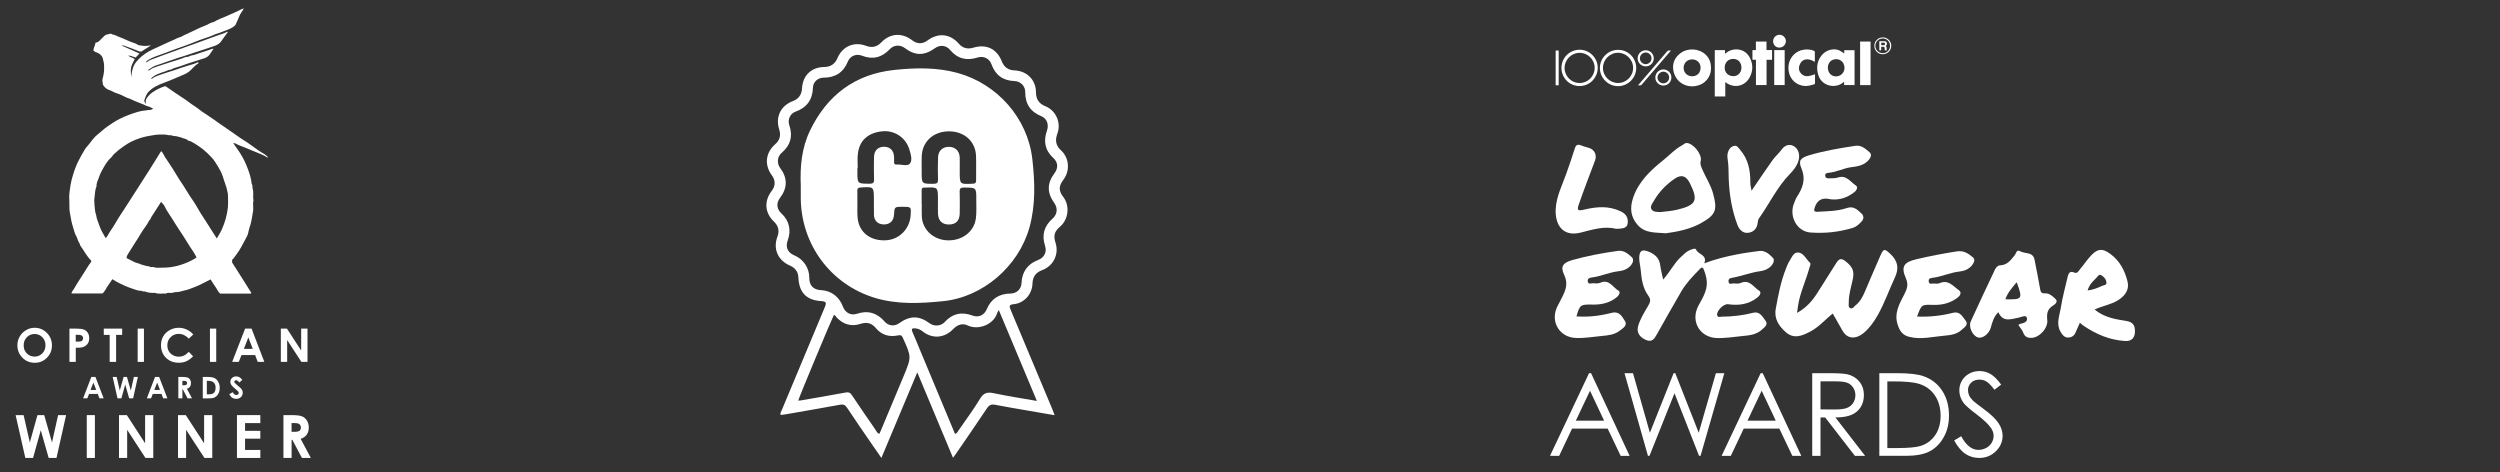
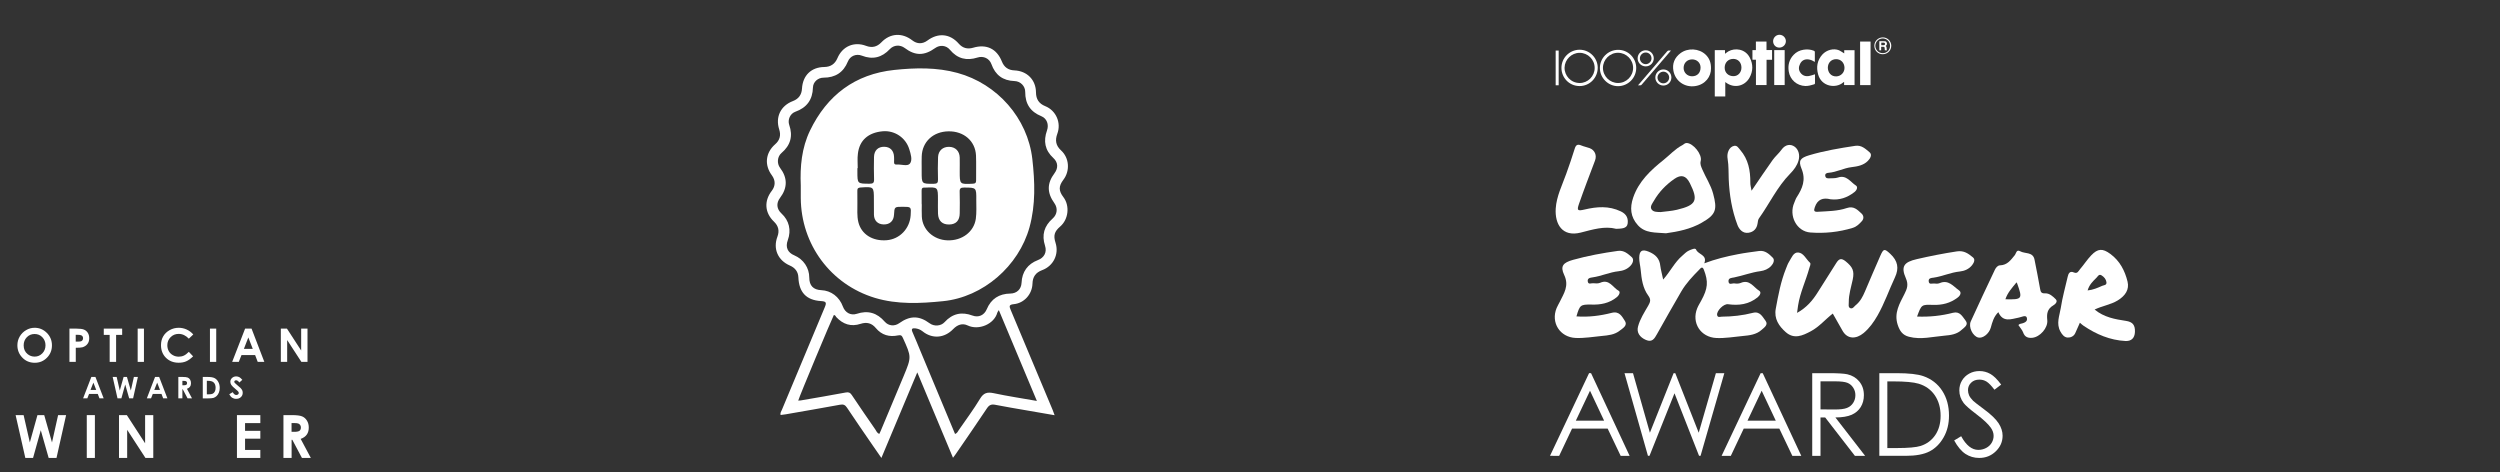
<svg xmlns="http://www.w3.org/2000/svg" xml:space="preserve" style="enable-background:new 0 0 450 85.04;" viewBox="0 0 450 85.04" y="0px" x="0px" id="Layer_1" version="1.1">
  <rect x="0" y="0" width="450" height="85.04" fill="#333333" stroke="none" />
  <style type="text/css">
	.st0{fill:#FFFFFF;}
</style>
  <g>
    <path d="M143.68,72.11c0.16-0.01,0.3-0.01,0.44-0.03c2.71-0.47,5.41-0.92,8.11-1.43c0.54-0.1,0.8,0.02,1.09,0.45   c1.39,2.08,2.81,4.15,4.24,6.21c0.19,0.28,0.3,0.65,0.72,0.79c0.09-0.2,0.19-0.38,0.26-0.57c1.37-3.27,2.75-6.54,4.11-9.82   c1.44-3.46,1.42-3.46-0.13-6.89c-0.19-0.43-0.36-0.55-0.86-0.45c-1.57,0.33-2.95-0.04-4.02-1.33c-0.73-0.88-1.63-1.11-2.73-0.75   c-1.72,0.57-3.16,0.09-4.38-1.21c-0.13-0.14-0.17-0.39-0.44-0.37C149.67,57.52,143.93,71.24,143.68,72.11 M171.91,78.12   c0.42-0.17,0.51-0.48,0.68-0.72c1.29-1.87,2.65-3.69,3.82-5.63c0.63-1.05,1.29-1.24,2.44-1c2.53,0.54,5.09,0.92,7.79,1.4   c-2.3-5.49-4.54-10.85-6.85-16.35c-0.16,0.26-0.25,0.35-0.27,0.45c-0.57,2.09-3.37,3.25-5.34,2.31c-0.96-0.46-1.85-0.12-2.59,0.64   c-1.59,1.66-3.78,1.83-5.54,0.41c-0.4-0.32-0.83-0.47-1.31-0.53c-0.5-0.06-0.76,0.08-0.5,0.66c0.52,1.17,0.99,2.36,1.49,3.55   C167.78,68.23,169.84,73.16,171.91,78.12 M145.67,49.97c0,1.44,0.73,2.2,2.16,2.26c1.76,0.07,3.25,1.2,3.89,2.95   c0.4,1.09,1.41,1.66,2.48,1.31c2.03-0.68,3.68-0.18,5.06,1.42c0.67,0.77,1.77,0.86,2.59,0.27c1.95-1.39,3.59-1.39,5.48,0.01   c0.81,0.6,2.03,0.52,2.69-0.2c1.41-1.55,3.08-1.92,5.03-1.19c1.08,0.41,2.11-0.06,2.56-1.13c0.79-1.89,2.23-2.8,4.26-2.83   c1.15-0.02,1.96-0.79,2.01-1.94c0.08-1.96,1.11-3.39,2.93-4.08c1.14-0.43,1.67-1.42,1.3-2.57c-0.64-1.96-0.16-3.57,1.37-4.92   c0.83-0.73,0.95-1.86,0.32-2.74c-1.36-1.89-1.36-3.58,0.01-5.41c0.7-0.94,0.64-1.96-0.2-2.73c-1.53-1.4-1.83-3.06-1.15-4.97   c0.38-1.06-0.03-2.16-1.01-2.56c-1.98-0.8-2.92-2.23-2.91-4.36c0.01-1.07-0.86-1.94-1.93-1.97c-2.1-0.07-3.46-1.09-4.16-3.06   c-0.37-1.02-1.44-1.51-2.48-1.18c-1.97,0.63-3.63,0.23-4.98-1.39c-0.68-0.82-1.81-0.92-2.66-0.31c-1.97,1.41-3.59,1.41-5.48-0.01   c-0.84-0.63-1.96-0.56-2.68,0.2c-1.42,1.52-3.08,1.94-5.03,1.18c-1.02-0.4-2.12,0.05-2.52,1.05c-0.8,1.97-2.27,2.91-4.38,2.91   c-1.01,0-1.88,0.77-1.91,1.77c-0.06,2.21-1.11,3.63-3.18,4.37c-0.92,0.33-1.41,1.44-1.09,2.36c0.7,2.02,0.23,3.68-1.39,5.06   c-0.76,0.65-0.86,1.87-0.26,2.67c1.37,1.81,1.36,3.61-0.01,5.42c-0.71,0.94-0.61,1.99,0.26,2.79c1.39,1.28,1.8,3.02,1.14,4.82   c-0.46,1.25-0.03,2.23,1.19,2.73C144.63,46.67,145.67,48.22,145.67,49.97 M189.83,74.74c-1.81-0.31-3.48-0.6-5.15-0.89   c-1.85-0.32-3.71-0.63-5.55-0.99c-0.68-0.13-1.07,0.03-1.47,0.62c-1.85,2.78-3.76,5.53-5.65,8.29c-0.13,0.19-0.28,0.37-0.47,0.63   c-2.14-5.11-4.24-10.15-6.43-15.37c-2.17,5.19-4.28,10.22-6.46,15.4c-0.57-0.83-1.09-1.57-1.6-2.31c-1.54-2.24-3.09-4.48-4.59-6.74   c-0.33-0.5-0.66-0.64-1.25-0.53c-3.26,0.6-6.52,1.16-9.79,1.73c-0.29,0.05-0.58,0.08-0.92,0.12c-0.09-0.4,0.13-0.67,0.25-0.95   c2.56-6.14,5.14-12.28,7.7-18.42c0.38-0.9,0.26-1.08-0.71-1.14c-2.61-0.17-3.92-1.58-4.03-4.26c-0.04-1.02-0.6-1.73-1.53-2.13   c-2.17-0.94-3.07-3.02-2.24-5.21c0.39-1.04,0.18-1.92-0.62-2.69c-1.67-1.59-1.82-3.72-0.4-5.55c0.68-0.88,0.69-1.88,0.02-2.79   c-1.39-1.87-1.15-4.07,0.6-5.6c0.82-0.71,1.06-1.6,0.72-2.66c-0.72-2.24,0.26-4.27,2.47-5.11c1.03-0.39,1.57-1.15,1.63-2.24   c0.14-2.37,1.66-3.86,4.02-3.89c1.14-0.02,1.91-0.54,2.36-1.59c0.9-2.13,2.99-3.04,5.15-2.22c1.08,0.41,1.97,0.19,2.76-0.63   c1.57-1.65,3.73-1.78,5.56-0.36c0.87,0.68,1.84,0.69,2.72,0.04c1.95-1.45,4.08-1.24,5.65,0.56c0.71,0.81,1.58,1.03,2.59,0.73   c2.4-0.71,4.25,0.18,5.17,2.48c0.4,1.01,1.14,1.56,2.26,1.6c2.28,0.1,3.86,1.71,3.88,3.96c0.01,1.21,0.52,2.02,1.67,2.48   c1.94,0.78,2.91,2.99,2.17,4.97c-0.43,1.17-0.28,2.12,0.67,2.99c1.49,1.36,1.65,3.67,0.42,5.29c-0.87,1.15-0.87,1.98,0.01,3.13   c1.18,1.56,0.91,4-0.58,5.28c-1.05,0.9-1.26,1.62-0.84,2.93c0.66,2.06-0.38,4.18-2.42,4.93c-1.15,0.43-1.7,1.2-1.73,2.43   c-0.06,1.88-1.48,3.51-3.37,3.69c-0.9,0.09-0.82,0.39-0.55,1.04c2.53,5.99,5.04,12,7.55,18C189.58,74.06,189.67,74.33,189.83,74.74    M154.39,30.26c-0.02,0-0.04,0-0.06,0v0.63c0,2.2,0,2.17,2.19,2.18c0.61,0,0.83-0.14,0.81-0.78c-0.05-1.34-0.03-2.69-0.01-4.03   c0.02-1.17,0.73-1.86,1.85-1.84c1.07,0.02,1.72,0.69,1.76,1.83c0.01,0.3,0.02,0.6,0,0.9c-0.02,0.34,0.12,0.5,0.47,0.47   c0.82-0.07,1.95,0.38,2.39-0.18c0.49-0.63,0.15-1.72-0.12-2.58c-0.64-2.09-2.64-3.42-4.79-3.23c-2.61,0.24-4.19,1.64-4.46,4.04   C154.31,28.53,154.39,29.4,154.39,30.26 M154.33,36.58c0.02,1.13-0.1,2.27,0.17,3.39c0.53,2.19,2.55,3.47,5.1,3.27   c2.35-0.19,4.16-2.08,4.32-4.5c0.1-1.51,0.1-1.51-1.42-1.52c-1.5,0-1.5,0-1.58,1.45c-0.06,1.1-0.75,1.75-1.85,1.73   c-1.06-0.02-1.73-0.66-1.76-1.74c-0.02-0.9-0.01-1.79-0.01-2.69c0-2.39,0-2.38-2.4-2.22c-0.42,0.03-0.59,0.16-0.58,0.58   C154.34,35.09,154.33,35.84,154.33,36.58 M165.9,30.11v0.81c0,2.2,0,2.18,2.2,2.16c0.61,0,0.75-0.21,0.74-0.77   c-0.03-1.34-0.05-2.69,0.01-4.03c0.05-1.16,0.86-1.87,1.99-1.85c1.13,0.02,1.88,0.77,1.91,1.92c0.02,0.84,0,1.67,0,2.51   c0,2.33,0,2.32,2.32,2.21c0.45-0.02,0.64-0.13,0.63-0.61c-0.02-1.49,0.04-2.99-0.02-4.48c-0.12-2.6-2.19-4.38-4.95-4.34   c-2.76,0.04-4.74,1.88-4.82,4.5C165.88,28.79,165.9,29.45,165.9,30.11 M165.9,36.77h0.02c0,0.75-0.03,1.49,0.01,2.24   c0.12,2.34,2.09,4.16,4.6,4.25c2.64,0.1,4.79-1.54,5.12-3.89c0.15-1.13,0.08-2.27,0.08-3.4c0.02-2.22,0.01-2.2-2.18-2.21   c-0.61,0-0.84,0.13-0.81,0.78c0.05,1.28,0.02,2.57,0.01,3.85c-0.01,1.3-0.66,1.99-1.87,2.02c-1.27,0.03-1.99-0.65-2.04-1.96   c-0.03-0.84-0.01-1.67-0.01-2.51c0-2.27,0-2.27-2.28-2.17c-0.03,0-0.06,0-0.09,0c-0.43-0.05-0.58,0.15-0.57,0.57   C165.91,35.15,165.9,35.96,165.9,36.77 M144.14,33.39c-0.15-3.41,0.16-6.76,1.66-9.88c3.08-6.38,8.1-10.17,15.17-10.92   c3.8-0.4,7.64-0.49,11.39,0.54c7.14,1.96,12.62,8.13,13.46,15.5c0.46,4.08,0.61,8.22-0.51,12.28c-1.93,6.98-8.34,12.57-15.55,13.3   c-4.1,0.42-8.25,0.62-12.27-0.59c-7.98-2.42-13.3-9.63-13.35-17.98C144.13,34.88,144.14,34.13,144.14,33.39" class="st0" />
-     <path d="M40.79,33.85c0.07,0.3,0.14,0.6,0.2,0.9c0.02,0.08,0.04,0.15,0.04,0.23c0,0.82,0.07,1.64-0.02,2.45   c-0.08,0.66-0.21,1.32-0.39,1.97c-0.19,0.66-0.42,1.3-0.7,1.92c-0.23,0.52-0.55,1-0.89,1.6c-0.27-0.42-0.47-0.75-0.69-1.07   c-0.65-0.97-1.23-1.99-1.89-2.96c-0.51-0.75-0.94-1.57-1.42-2.35c-0.26-0.42-0.57-0.82-0.84-1.24c-0.41-0.64-0.81-1.3-1.22-1.95   c-0.25-0.39-0.52-0.76-0.76-1.15c-0.41-0.67-0.81-1.34-1.23-2c-0.42-0.66-0.87-1.31-1.3-1.97c-0.15-0.24-0.27-0.5-0.42-0.74   c-0.06-0.1-0.15-0.17-0.26-0.29c-0.52,0.91-1.09,1.71-1.59,2.56c-0.35,0.59-0.74,1.17-1.11,1.75c-0.41,0.64-0.82,1.29-1.23,1.93   c-0.45,0.71-0.91,1.42-1.37,2.13c-0.39,0.61-0.79,1.22-1.18,1.84c-0.56,0.87-1.16,1.72-1.66,2.62c-0.47,0.83-1.06,1.59-1.52,2.43   c-0.08,0.13-0.19,0.24-0.32,0.4c-0.36-0.69-0.79-1.28-1.04-2c-0.17-0.48-0.34-0.96-0.52-1.44c-0.1-0.27-0.09-0.56-0.19-0.84   c-0.18-0.49-0.19-1.03-0.25-1.55c-0.06-0.54-0.08-1.11,0.01-1.65c0.1-0.6,0.06-1.24,0.34-1.81c-0.05-0.54,0.22-1.01,0.38-1.5   c0.16-0.48,0.36-0.96,0.61-1.4c0.45-0.79,0.87-1.61,1.56-2.23c0.25-0.23,0.41-0.54,0.66-0.76c0.5-0.47,1.03-0.9,1.6-1.29   c0.52-0.36,1.04-0.7,1.62-0.97c0.79-0.37,1.61-0.65,2.46-0.85c0.52-0.12,1.04-0.17,1.55-0.27c0.58-0.11,1.15-0.07,1.73-0.09   c0.25-0.01,0.5,0.07,0.74,0.11c0.25,0.05,0.49-0.03,0.76,0.1c0.24,0.11,0.57,0.04,0.86,0.14c0.32,0.11,0.68,0.14,0.98,0.29   c0.31,0.15,0.68,0.13,0.94,0.41c0.11,0.12,0.36,0.1,0.53,0.19c0.78,0.42,1.52,0.89,2.22,1.45c0.56,0.45,1.05,0.94,1.53,1.45   c0.43,0.46,0.77,1.01,1.1,1.56c0.33,0.54,0.63,1.08,0.84,1.67 M34.94,46.63c-0.81,0.46-1.66,0.82-2.55,1.09   c-0.31,0.1-0.62,0.17-0.94,0.24c-1.04,0.24-2.09,0.23-3.14,0.24c-0.27,0.01-0.49-0.11-0.75-0.14c-0.23-0.03-0.49,0.12-0.68-0.12   c-0.4,0.01-0.75-0.15-1.13-0.23c-0.39-0.07-0.71-0.3-1.07-0.37c-0.39-0.07-0.69-0.3-1.04-0.45c-0.29-0.13-0.57-0.29-0.86-0.44   c0-0.38,0.21-0.63,0.37-0.91c0.51-0.86,1.08-1.67,1.6-2.52c0.46-0.75,0.9-1.51,1.43-2.22c0.19-0.26,0.37-0.54,0.52-0.83   c0.12-0.23,0.25-0.44,0.43-0.62c0.06-0.06,0.05-0.18,0.05-0.19c0.62-0.97,1.2-1.87,1.81-2.82c0.24,0.28,0.51,0.49,0.62,0.75   c0.36,0.83,0.93,1.53,1.39,2.3c0.44,0.74,0.92,1.46,1.39,2.18c0.39,0.59,0.79,1.18,1.15,1.79c0.41,0.69,0.85,1.36,1.31,2.03   c0.19,0.28,0.33,0.59,0.53,0.95C35.24,46.45,35.09,46.55,34.94,46.63 M45.31,26.21c-0.43-0.32-0.88-0.63-1.34-0.91   c-0.56-0.34-1.09-0.72-1.62-1.1c-0.64-0.46-1.32-0.88-1.95-1.35c-0.4-0.29-0.84-0.54-1.24-0.85c-0.62-0.49-1.31-0.89-1.95-1.36   c-0.39-0.28-0.83-0.5-1.19-0.81c-0.61-0.52-1.31-0.89-1.94-1.38c-0.81-0.62-1.68-1.15-2.52-1.72c-0.6-0.41-1.2-0.83-1.79-1.23   c-0.86,0.24-1.62,0.64-2.33,1.12c-0.44,0.3-0.81,0.7-1.1,1.17c-0.18,0.29-0.07,0.61-0.15,0.96c-0.17-0.37-0.26-0.61-0.2-0.76   c0.18-0.5,0.34-1.01,0.71-1.42c0.75-0.83,1.74-1.26,2.75-1.65c0.72-0.28,1.45-0.54,2.15-0.86c0.38-0.17,0.76-0.34,1.14-0.49   c0.6-0.23,1.16-0.51,1.62-0.97c0.4-0.39,0.75-0.83,1.24-1.13c0.06-0.03,0.18-0.08,0.13-0.23c-0.09,0-0.18-0.03-0.25,0.01   c-0.47,0.27-0.99,0.37-1.5,0.52c-0.94,0.27-1.86,0.63-2.79,0.93c-0.66,0.22-1.35,0.39-2,0.64c-0.61,0.24-1.29,0.36-1.8,0.83   c-0.03,0.03-0.12-0.01-0.22-0.03c0.74-0.76,1.69-0.98,2.58-1.29c0.32-0.11,0.62-0.32,0.98-0.3c0.57-0.36,1.24-0.44,1.86-0.68   c1.36-0.51,2.77-0.91,4.15-1.37c0.37-0.12,0.72-0.32,0.96-0.64c0.25-0.34,0.48-0.7,0.73-1.07c-0.06,0-0.14-0.02-0.2,0   c-0.47,0.15-0.93,0.32-1.4,0.47c-0.36,0.12-0.72,0.23-1.08,0.35C35.37,9.71,35,9.93,34.62,9.95c-0.41,0.03-0.7,0.38-1.12,0.28   c-0.9,0.39-1.86,0.65-2.79,0.95c-0.79,0.26-1.59,0.5-2.38,0.77c-0.5,0.17-1.01,0.33-1.42,0.7c-0.04,0.03-0.14,0.01-0.34,0.01   c0.43-0.29,0.74-0.53,1.09-0.7c0.46-0.23,0.96-0.34,1.44-0.52c0.65-0.25,1.32-0.45,1.98-0.69c0.64-0.23,1.29-0.45,1.94-0.63   c0.68-0.19,1.32-0.46,1.99-0.66c1.19-0.36,2.37-0.78,3.55-1.17c0.49-0.16,0.95-0.44,1.23-0.82c0.41-0.56,0.8-1.15,1.24-1.72   c-0.07-0.02-0.12-0.04-0.14-0.03c-0.5,0.27-1.05,0.43-1.58,0.61c-0.41,0.14-0.82,0.3-1.22,0.44c-0.6,0.22-1.21,0.44-1.81,0.66   c-0.6,0.22-1.2,0.45-1.81,0.66c-0.43,0.14-0.85,0.31-1.28,0.45c-0.45,0.15-0.88,0.33-1.33,0.49c-0.73,0.25-1.45,0.54-2.18,0.79   c-0.62,0.21-1.23,0.47-1.86,0.69c-0.46,0.16-0.94,0.32-1.33,0.64c-0.06,0.05-0.15,0.06-0.23,0.09c0.05-0.15,0.13-0.25,0.22-0.31   c0.58-0.4,1.23-0.68,1.89-0.91c0.85-0.31,1.71-0.6,2.55-0.94c0.72-0.29,1.46-0.51,2.19-0.78c0.62-0.23,1.24-0.45,1.85-0.71   c0.68-0.28,1.38-0.53,2.07-0.76c0.45-0.15,0.89-0.3,1.32-0.49c0.31-0.14,0.62-0.28,0.95-0.36c0.35-0.09,0.67-0.26,1.01-0.38   c0.81-0.3,1.64-0.57,2.08-1.13c0.29-0.65,0.52-1.11,0.7-1.58c0.17-0.48,0.54-0.84,0.8-1.37c-0.2,0.06-0.31,0.08-0.41,0.13   c-0.43,0.24-0.89,0.43-1.33,0.64c-0.53,0.24-1.07,0.48-1.61,0.71C40,3.19,39.47,3.45,38.94,3.7c-0.19,0.09-0.36,0.25-0.55,0.28   c-0.54,0.09-0.95,0.46-1.46,0.63c-0.52,0.18-1.01,0.42-1.5,0.65c-0.79,0.36-1.56,0.76-2.36,1.11c-0.21,0.09-0.4,0.25-0.61,0.3   c-0.39,0.1-0.73,0.3-1.1,0.46c-1.04,0.44-2.06,0.94-3.09,1.41c-0.53,0.24-1.07,0.47-1.58,0.77c-0.84,0.5-1.54,1.07-2.13,1.78   c-0.63,0.75-0.82,1.63-0.91,2.56c-0.01,0.09-0.02,0.17-0.03,0.26c-0.02-0.58-0.14-1.14-0.03-1.73c0.11-0.57,0.42-1.03,0.65-1.52   c-0.3-0.34-0.81-0.26-1.14-0.68c0.53,0.06,0.92,0.27,1.31,0.38c0.22-0.24,0.45-0.47,0.7-0.73c-1.03-0.49-2.12-0.91-3.24-1.44   c0.17,0,0.29-0.02,0.39,0c0.2,0.06,0.39,0.14,0.58,0.21c0.55,0.2,1.1,0.39,1.64,0.62c0.35,0.14,0.67,0.32,0.97,0.25   c0.59-0.37,1.11-0.7,1.74-1.1c-0.47,0.04-0.81,0.11-1.15,0.1c-0.37-0.01-0.74-0.09-1.14-0.15c-0.18-0.1-0.39-0.26-0.62-0.33   c-0.97-0.28-1.84-0.79-2.78-1.12c-0.44-0.16-0.84-0.44-1.33-0.48c-0.25-0.27-0.5-0.03-0.76-0.01c-0.32,0.02-0.54,0.19-0.75,0.4   c-0.24,0.25-0.5,0.48-0.74,0.74c-0.21,0.23-0.47,0.33-0.73,0.36c-0.04,0.18-0.07,0.33-0.11,0.48c-0.05,0.14-0.12,0.28-0.17,0.42   c-0.04,0.14-0.07,0.29-0.12,0.49c0.09,0.07,0.22,0.17,0.33,0.26c0.23,0.1,0.47,0.16,0.67,0.29c0.31,0.21,0.6,0.47,0.7,0.85   c0.11,0.47,0.26,0.93,0.25,1.42c-0.01,0.29,0.01,0.57-0.01,0.86c-0.02,0.27-0.07,0.54-0.12,0.81c-0.07,0.34-0.15,0.67-0.2,0.9   c0.04,0.22,0.09,0.35,0.08,0.48c-0.03,0.22,0.08,0.39,0.19,0.54c0.26,0.35,0.62,0.62,1.03,0.74c0.39,0.11,0.71,0.37,1.08,0.49   c0.38,0.12,0.74,0.27,1.11,0.42c0.4,0.16,0.77,0.43,1.18,0.54c0.43,0.12,0.79,0.37,1.2,0.52c0.41,0.15,0.8,0.34,1.21,0.48   c0.43,0.14,0.81,0.41,1.26,0.51c0.29,0.06,0.55,0.26,0.83,0.4c-0.23,0.13-0.43,0.22-0.68,0.21c-0.25-0.01-0.5,0.09-0.74,0.1   c-0.51,0.03-1.01,0.14-1.48,0.28c-1.06,0.33-2.11,0.71-3.11,1.21c-0.77,0.38-1.48,0.87-2.2,1.36c-0.68,0.47-1.28,1.05-1.92,1.57   c-0.69,0.56-1.13,1.34-1.72,1.99c-0.15,0.16-0.3,0.35-0.43,0.55c-0.47,0.78-0.93,1.57-1.32,2.39c-0.45,0.95-0.76,1.93-1.04,2.94   c-0.22,0.83-0.33,1.66-0.44,2.5c-0.08,0.6-0.03,1.22-0.01,1.83c0.02,0.62-0.04,1.23,0.1,1.85c0.1,0.45,0.16,0.91,0.25,1.37   c0.15,0.73,0.39,1.43,0.6,2.14c0.12,0.41,0.39,0.75,0.5,1.14c0.11,0.44,0.42,0.77,0.52,1.2c0.66,0.91,1.16,1.92,1.95,2.7   c0,0.1,0.03,0.19,0,0.22c-0.64,0.82-1.12,1.75-1.7,2.6c-0.53,0.77-0.99,1.59-1.48,2.39c-0.13,0.22-0.37,0.39-0.35,0.7h5.56   c0.49-0.41,0.69-1,1.04-1.48c0.25-0.36,0.51-0.73,0.75-1.09c0.27,0.16,0.5,0.32,0.73,0.45c0.92,0.49,1.86,0.93,2.85,1.25   c0.54,0.17,1.08,0.42,1.67,0.4c0.2,0.17,0.47,0.06,0.68,0.14c0.47,0.17,0.94,0.24,1.43,0.23c0.12,0,0.26-0.04,0.37,0.01   c0.63,0.24,1.28,0.06,1.91,0.11c0.25-0.17,0.54-0.15,0.8-0.11c0.31,0.04,0.57-0.12,0.87-0.14c0.33-0.02,0.68-0.03,0.98-0.13   c0.33-0.12,0.67-0.16,1-0.25c0.35-0.09,0.69-0.22,1.02-0.35c0.46-0.17,0.92-0.35,1.36-0.56c0.68-0.32,1.35-0.68,2.01-1.01   c0.28,0.43,0.53,0.9,0.84,1.3c0.32,0.41,0.46,0.95,0.9,1.26h5.46c0.02,0,0.03-0.01,0.05-0.03c0.02-0.01,0.03-0.03,0.08-0.1   c-1.13-1.81-2.28-3.64-3.46-5.47v-0.48c0.34-0.32,0.59-0.72,0.87-1.1c0.58-0.77,0.99-1.63,1.45-2.47c0.23-0.43,0.51-0.87,0.59-1.34   c0.09-0.56,0.3-1.07,0.44-1.6c0.2-0.77,0.29-1.55,0.43-2.33c0.05-0.26,0.01-0.53,0.01-0.79c0-0.29-0.05-0.58,0.02-0.85   c0.06-0.25-0.01-0.47-0.02-0.7c-0.02-0.57,0.08-1.16-0.11-1.72c-0.08-0.22,0.05-0.45-0.11-0.69c-0.11-0.17-0.08-0.45-0.13-0.68   c-0.18-1.02-0.55-1.98-0.94-2.92c-0.37-0.89-0.85-1.74-1.41-2.54c-0.29-0.4-0.56-0.81-0.89-1.29c0.18,0.03,0.31,0.02,0.4,0.07   c0.28,0.17,0.58,0.31,0.87,0.41c0.78,0.29,1.55,0.62,2.31,0.94c0.84,0.36,1.73,0.65,2.52,1.15c0.04,0.03,0.11,0.01,0.22,0.01   c-0.26-0.22-0.45-0.43-0.69-0.58C46.8,27.29,46.05,26.76,45.31,26.21" class="st0" />
    <path d="M6.23,60.12c-0.56,0-1.02,0.19-1.4,0.58c-0.38,0.39-0.57,0.88-0.57,1.47c0,0.66,0.24,1.19,0.71,1.57   c0.37,0.3,0.79,0.45,1.27,0.45c0.54,0,1-0.2,1.38-0.59c0.38-0.39,0.57-0.87,0.57-1.45c0-0.57-0.19-1.05-0.57-1.45   C7.25,60.31,6.78,60.12,6.23,60.12 M6.24,59c0.85,0,1.58,0.31,2.19,0.92c0.61,0.61,0.92,1.36,0.92,2.25c0,0.87-0.3,1.62-0.9,2.22   c-0.6,0.61-1.33,0.91-2.19,0.91c-0.9,0-1.65-0.31-2.24-0.93c-0.6-0.62-0.89-1.36-0.89-2.22c0-0.57,0.14-1.1,0.42-1.58   c0.28-0.48,0.66-0.86,1.14-1.14C5.16,59.14,5.69,59,6.24,59" class="st0" />
    <path d="M13.64,61.49h0.36c0.29,0,0.48-0.02,0.59-0.06c0.11-0.04,0.2-0.11,0.26-0.2c0.06-0.09,0.1-0.21,0.1-0.34   c0-0.23-0.09-0.4-0.27-0.51c-0.13-0.08-0.37-0.12-0.73-0.12h-0.32V61.49z M12.5,59.15h1.21c0.65,0,1.13,0.06,1.41,0.18   c0.29,0.12,0.52,0.32,0.69,0.59c0.17,0.27,0.25,0.59,0.25,0.97c0,0.42-0.11,0.77-0.33,1.04c-0.22,0.28-0.52,0.47-0.89,0.58   c-0.22,0.06-0.62,0.09-1.2,0.09v2.54H12.5V59.15z" class="st0" />
  </g>
  <polygon points="18.68,59.15 21.99,59.15 21.99,60.28 20.9,60.28 20.9,65.14 19.74,65.14 19.74,60.28 18.68,60.28" class="st0" />
  <rect height="5.99" width="1.13" class="st0" y="59.15" x="24.78" />
  <g>
    <path d="M34.79,60.2l-0.8,0.76c-0.54-0.57-1.15-0.86-1.83-0.86c-0.57,0-1.05,0.19-1.45,0.59   c-0.39,0.39-0.59,0.87-0.59,1.45c0,0.4,0.09,0.76,0.26,1.06c0.17,0.31,0.42,0.55,0.74,0.73c0.32,0.18,0.67,0.27,1.06,0.27   c0.33,0,0.63-0.06,0.91-0.19c0.27-0.12,0.57-0.35,0.9-0.68l0.77,0.81c-0.44,0.43-0.86,0.73-1.25,0.9   c-0.39,0.17-0.84,0.25-1.35,0.25c-0.93,0-1.69-0.3-2.29-0.89c-0.59-0.59-0.89-1.35-0.89-2.27c0-0.6,0.13-1.13,0.4-1.59   c0.27-0.47,0.66-0.84,1.16-1.12c0.5-0.28,1.05-0.42,1.63-0.42c0.49,0,0.97,0.1,1.43,0.31C34.06,59.52,34.45,59.82,34.79,60.2" class="st0" />
  </g>
  <rect height="5.99" width="1.13" class="st0" y="59.15" x="37.79" />
  <path d="M44.7,60.74l-0.8,2.06h1.6L44.7,60.74z M44.12,59.15h1.16l2.3,5.99h-1.19l-0.47-1.23h-2.45l-0.49,1.23h-1.19  L44.12,59.15z" class="st0" />
  <polygon points="50.55,59.15 51.65,59.15 54.21,63.09 54.21,59.15 55.35,59.15 55.35,65.14 54.25,65.14 51.69,61.21   51.69,65.14 50.55,65.14" class="st0" />
-   <path d="M16.81,68.87l-0.52,1.32h1.03L16.81,68.87z M16.44,67.85h0.74l1.48,3.85H17.9l-0.3-0.79h-1.57l-0.31,0.79h-0.76  L16.44,67.85z" class="st0" />
+   <path d="M16.81,68.87l-0.52,1.32h1.03L16.81,68.87M16.44,67.85h0.74l1.48,3.85H17.9l-0.3-0.79h-1.57l-0.31,0.79h-0.76  L16.44,67.85z" class="st0" />
  <polygon points="20.28,67.85 21,67.85 21.56,70.3 22.25,67.85 22.85,67.85 23.55,70.3 24.1,67.85 24.82,67.85   23.96,71.7 23.25,71.7 22.54,69.21 21.85,71.7 21.15,71.7" class="st0" />
  <path d="M28.29,68.87l-0.52,1.32h1.03L28.29,68.87z M27.91,67.85h0.74l1.48,3.85h-0.76l-0.3-0.79H27.5l-0.31,0.79h-0.76  L27.91,67.85z" class="st0" />
  <g>
    <path d="M32.83,69.35h0.23c0.23,0,0.39-0.03,0.48-0.09c0.09-0.06,0.13-0.16,0.13-0.31c0-0.08-0.02-0.16-0.07-0.22   c-0.04-0.06-0.1-0.11-0.17-0.13c-0.07-0.03-0.21-0.04-0.4-0.04h-0.2V69.35z M32.1,67.85h0.78c0.42,0,0.73,0.04,0.91,0.11   c0.18,0.08,0.33,0.2,0.43,0.38c0.11,0.18,0.16,0.38,0.16,0.63c0,0.25-0.06,0.47-0.18,0.63c-0.12,0.17-0.3,0.3-0.55,0.39l0.91,1.71   h-0.8l-0.86-1.63h-0.07v1.63H32.1V67.85z" class="st0" />
    <path d="M37.23,68.55v2.43h0.34c0.34,0,0.58-0.04,0.73-0.12c0.15-0.08,0.27-0.2,0.37-0.39   c0.1-0.18,0.14-0.41,0.14-0.67c0-0.41-0.11-0.73-0.34-0.95c-0.21-0.2-0.54-0.3-0.99-0.3H37.23z M36.5,67.85h0.87   c0.56,0,0.98,0.07,1.25,0.21c0.27,0.14,0.5,0.36,0.67,0.68c0.18,0.31,0.26,0.68,0.26,1.1c0,0.3-0.05,0.57-0.15,0.82   c-0.1,0.25-0.23,0.46-0.41,0.62c-0.17,0.16-0.36,0.28-0.56,0.34c-0.2,0.06-0.55,0.09-1.05,0.09H36.5V67.85z" class="st0" />
    <path d="M43.62,68.37l-0.54,0.48c-0.19-0.27-0.39-0.4-0.58-0.4c-0.1,0-0.17,0.03-0.24,0.08   c-0.06,0.05-0.09,0.11-0.09,0.17c0,0.07,0.02,0.13,0.06,0.18c0.06,0.08,0.24,0.24,0.54,0.5c0.28,0.24,0.45,0.38,0.51,0.44   c0.15,0.15,0.25,0.29,0.32,0.43c0.06,0.14,0.09,0.29,0.09,0.45c0,0.32-0.11,0.58-0.33,0.78c-0.22,0.21-0.5,0.31-0.85,0.31   c-0.28,0-0.51-0.07-0.72-0.2c-0.2-0.13-0.38-0.35-0.52-0.63l0.62-0.37c0.19,0.34,0.4,0.51,0.64,0.51c0.13,0,0.23-0.04,0.32-0.11   c0.09-0.07,0.13-0.16,0.13-0.25c0-0.09-0.03-0.17-0.1-0.26c-0.07-0.09-0.21-0.22-0.43-0.4c-0.42-0.34-0.69-0.61-0.81-0.79   c-0.12-0.19-0.18-0.37-0.18-0.56c0-0.27,0.1-0.5,0.3-0.69c0.2-0.19,0.46-0.29,0.76-0.29c0.19,0,0.37,0.05,0.55,0.13   C43.23,67.97,43.41,68.13,43.62,68.37" class="st0" />
  </g>
  <polygon points="2.81,74.72 4.25,74.72 5.37,79.64 6.74,74.72 7.96,74.72 9.36,79.64 10.46,74.72 11.9,74.72   10.17,82.43 8.76,82.43 7.34,77.44 5.95,82.43 4.56,82.43" class="st0" />
  <rect height="7.71" width="1.46" class="st0" y="74.72" x="15.62" />
  <polygon points="21.42,74.72 22.83,74.72 26.12,79.79 26.12,74.72 27.59,74.72 27.59,82.43 26.18,82.43 22.89,77.37   22.89,82.43 21.42,82.43" class="st0" />
-   <polygon points="32.04,74.72 33.44,74.72 36.74,79.79 36.74,74.72 38.21,74.72 38.21,82.43 36.8,82.43 33.5,77.37   33.5,82.43 32.04,82.43" class="st0" />
  <polygon points="42.65,74.72 46.86,74.72 46.86,76.16 44.11,76.16 44.11,77.55 46.86,77.55 46.86,78.96 44.11,78.96   44.11,80.99 46.86,80.99 46.86,82.43 42.65,82.43" class="st0" />
  <g>
    <path d="M52.48,77.73h0.46c0.47,0,0.79-0.06,0.96-0.18c0.17-0.12,0.26-0.33,0.26-0.61c0-0.17-0.04-0.31-0.13-0.44   c-0.09-0.12-0.2-0.21-0.35-0.27c-0.15-0.05-0.41-0.08-0.8-0.08h-0.4V77.73z M51.01,74.72h1.55c0.85,0,1.46,0.08,1.82,0.23   c0.36,0.15,0.65,0.4,0.87,0.76c0.22,0.35,0.33,0.77,0.33,1.25c0,0.51-0.12,0.93-0.36,1.27c-0.24,0.34-0.61,0.6-1.1,0.77l1.83,3.43   h-1.6l-1.73-3.26h-0.13v3.26h-1.47V74.72z" class="st0" />
  </g>
  <g>
    <path d="M299.37,50.32c1.33-1.51,2.08-3.14,3.43-4.28c0.39-0.33,0.73-0.73,1.21-0.94c0.43-0.19,1.15-0.53,1.29-0.17   c0.35,0.9,2.08,0.92,1.47,2.47c1.99-0.76,4-1.25,6.04-1.64c1.26-0.25,2.54-0.4,3.82-0.58c1.08-0.15,1.82,0.55,2.46,1.2   c0.4,0.39,0.14,1.05-0.29,1.5c-0.53,0.56-1.22,0.83-1.94,0.93c-1.62,0.21-3.14,0.81-4.73,1.13c-0.45,0.09-1.06,0.07-1,0.73   c0.07,0.7,0.68,0.29,1.04,0.34c0.37,0.06,0.81,0.07,1.15-0.08c1.62-0.7,2.32,0.78,3.34,1.41c0.4,0.25,0.18,0.79-0.28,1.17   c-1.59,1.29-3.39,1.52-5.34,1.25c-0.77-0.11-2.08,1.19-1.96,1.94c0.09,0.53,0.57,0.3,0.84,0.3c1.89-0.01,3.77-0.22,5.6-0.69   c1.28-0.33,1.73,0.72,2.27,1.42c0.56,0.73-0.25,1.24-0.72,1.66c-0.94,0.85-2.2,0.98-3.38,1.09c-1.58,0.15-3.15,0.43-4.75,0.36   c-2.82-0.13-4.51-2.73-3.44-5.36c0.19-0.47,0.47-0.9,0.71-1.35c1.21-2.21,1.32-3.42,0.48-5.59c-0.27-0.7-0.6-0.24-0.83,0   c-1.2,1.21-2.37,2.45-3.23,3.92c-1.49,2.55-2.93,5.12-4.38,7.69c-0.44,0.78-0.85,1.53-1.98,1.04c-1.12-0.48-1.71-1.34-1.43-2.4   c0.36-1.38,1.15-2.57,1.85-3.79c0.37-0.65,0.52-1.08-0.01-1.8c-0.99-1.34-1.21-3.03-1.36-4.64c-0.06-0.72-0.27-1.42-0.26-2.15   c0.02-1.29,0.51-1.59,1.68-1.12c1.22,0.49,1.99,1.23,2.12,2.6C298.95,48.59,299.16,49.29,299.37,50.32" class="st0" />
    <path d="M329.9,56.44c-1.36,1.06-2.44,2.38-3.94,3.18c-1.48,0.79-3.01,1.5-4.52,0.17c-1.24-1.1-2.14-2.41-1.8-4.23   c0.45-2.44,0.9-4.88,1.83-7.2c0.17-0.43,0.33-0.89,0.58-1.28c0.43-0.67,0.76-1.71,1.65-1.63c0.96,0.09,1.39,1.2,2.08,1.82   c0.24,0.22-0.01,0.64-0.1,0.98c-0.62,2.27-1.67,4.41-2.03,6.76c-0.06,0.38-0.1,0.75-0.18,1.31c1.74-0.96,2.84-2.28,3.77-3.78   c1.09-1.75,2.2-3.48,3.3-5.22c0.46-0.72,0.87-0.94,1.68-0.28c1.25,1.02,1.6,1.71,1.27,3.29c-0.29,1.34-0.72,2.66-0.71,4.05   c0.01,0.37-0.14,0.88,0.23,1.07c0.47,0.24,0.74-0.3,1.05-0.55c0.79-0.63,1.24-1.52,1.63-2.43c0.93-2.16,1.83-4.33,2.79-6.48   c0.57-1.27,0.73-1.26,1.77-0.3c1.35,1.26,1.62,2.58,0.84,4.24c-1.07,2.29-1.89,4.69-3.15,6.89c-0.67,1.16-1.44,2.25-2.48,3.12   c-1.35,1.12-2.95,1.17-3.84-0.47c-0.29-0.53-0.59-1.04-0.89-1.57C330.47,57.43,330.2,56.95,329.9,56.44" class="st0" />
    <path d="M375.77,52.28c1-0.11,1.82-0.47,2.62-0.83c0.3-0.13,0.85-0.09,0.77-0.67c-0.08-0.54-0.43-0.93-0.87-1.21   c-0.49-0.31-0.68,0.19-0.93,0.43C376.73,50.62,376.07,51.24,375.77,52.28 M377.03,55.72c1.74,1.42,3.69,1.74,5.64,2.04   c1.2,0.18,1.67,0.74,1.62,2c-0.05,1.12-0.67,1.68-1.73,1.62c-2.77-0.15-5.23-1.2-7.5-2.73c-0.25-0.16-0.46-0.37-0.68-0.56   c-0.29,0.66-0.55,1.28-0.84,1.89c-0.27,0.58-0.86,0.81-1.37,0.78c-0.59-0.03-0.99-0.52-1.3-1.09c-0.79-1.44-0.15-2.85,0.07-4.23   c0.29-1.89,0.81-3.75,1.24-5.61c0.13-0.58,0.37-1.12,1.11-0.79c0.67,0.29,0.84-0.27,1.11-0.58c0.7-0.81,1.28-1.73,2.02-2.5   c1.19-1.25,2.06-1.27,3.43-0.26c1.71,1.25,2.63,3.02,3.11,5c0.33,1.39-0.35,2.51-1.79,3.39C379.92,54.85,378.44,55.04,377.03,55.72" class="st0" />
    <path d="M283.76,56.95c2.17,0.16,4.29-0.11,6.35-0.64c1.39-0.36,1.86,0.68,2.36,1.44c0.56,0.87-0.4,1.35-0.95,1.79   c-0.91,0.72-2.08,0.83-3.17,0.93c-1.58,0.15-3.15,0.43-4.75,0.36c-2.81-0.13-4.49-2.76-3.41-5.38c0.16-0.39,0.39-0.75,0.58-1.14   c0.74-1.52,1.71-2.87,0.78-4.83c-0.75-1.59-0.18-2.21,1.6-2.71c2.65-0.74,5.35-1.23,8.07-1.61c1.11-0.15,1.82,0.53,2.5,1.13   c0.41,0.37,0.24,1.02-0.19,1.5c-0.58,0.66-1.38,0.95-2.17,1.03c-1.63,0.17-3.12,0.89-4.73,1.11c-0.41,0.06-0.94,0.14-0.83,0.75   c0.1,0.59,0.63,0.27,0.95,0.3c0.42,0.04,0.91,0.08,1.28-0.08c1.65-0.74,2.28,0.87,3.33,1.44c0.36,0.2,0.1,0.8-0.35,1.16   c-1.36,1.1-2.91,1.38-4.59,1.32C284.48,54.79,284.35,54.91,283.76,56.95" class="st0" />
    <path d="M298.92,38.17c0.98-0.13,1.97-0.18,2.92-0.41c3.51-0.84,3.9-1.67,2.33-4.8c-0.69-1.37-1.56-1.61-2.81-0.74   c-1.49,1.04-2.74,2.33-3.65,3.91c-0.27,0.47-0.75,1.02-0.45,1.53C297.59,38.2,298.31,38.15,298.92,38.17 M299.88,41.99   c-1.92-0.17-3.73,0.04-5.08-1.47c-1.33-1.49-1.44-3.13-0.84-4.92c0.99-2.94,3.16-4.96,5.48-6.81c1.12-0.89,2.08-1.99,3.38-2.66   c0.26-0.13,0.42-0.39,0.77-0.39c1.18,0.01,2.85,2.08,2.54,3.23c-0.16,0.6,0.09,1.05,0.3,1.56c0.62,1.45,1.51,2.75,1.93,4.31   c0.78,2.89,0.54,3.78-2.07,5.26C304.28,41.25,301.99,41.7,299.88,41.99" class="st0" />
    <path d="M329.49,35.87c-1.37-0.34-2.34,0.02-2.82,1.42c-0.2,0.59-0.2,0.88,0.54,0.83c1.75-0.11,3.54-0.1,5.21-0.67   c1.26-0.43,1.93,0.32,2.65,0.98c0.34,0.31,0.52,0.85,0.07,1.37c-0.47,0.52-0.93,0.99-1.63,1.21c-2.49,0.77-5.06,1.03-7.63,0.84   c-2.51-0.18-3.95-3.05-2.9-5.39c0.14-0.31,0.23-0.65,0.41-0.93c1.04-1.6,1.72-3.15,0.88-5.17c-0.61-1.47-0.2-1.93,1.37-2.41   c2.72-0.81,5.51-1.28,8.31-1.7c1.15-0.17,1.85,0.57,2.56,1.15c0.52,0.42,0.17,1.1-0.3,1.57c-0.81,0.81-1.89,0.99-2.95,1.12   c-1.41,0.17-2.68,0.9-4.1,1.01c-0.31,0.02-0.73,0.13-0.6,0.63c0.09,0.38,0.42,0.38,0.72,0.37c0.51-0.03,1.06,0.02,1.53-0.14   c1.55-0.54,2.27,0.81,3.26,1.44c0.37,0.24,0.2,0.81-0.28,1.18C332.5,35.59,331.09,36.06,329.49,35.87" class="st0" />
    <path d="M345.07,56.98c2.26,0.09,4.39-0.14,6.47-0.68c1.26-0.32,1.71,0.7,2.26,1.4c0.61,0.77-0.24,1.24-0.69,1.66   c-0.85,0.81-2,0.97-3.11,1.06c-2.12,0.18-4.23,0.76-6.38,0.2c-1.16-0.3-1.67-1.04-2.04-2.17c-0.69-2.15,0.36-3.81,1.23-5.55   c0.46-0.91,0.75-1.66,0.25-2.8c-0.95-2.15-0.34-2.93,1.98-3.46c2.38-0.55,4.77-1.02,7.19-1.39c1.29-0.2,2.09,0.41,2.9,1.08   c0.45,0.36,0.2,0.94-0.14,1.38c-0.57,0.73-1.39,1.07-2.23,1.16c-1.63,0.16-3.12,0.88-4.73,1.11c-0.37,0.05-0.95,0.05-0.86,0.69   c0.08,0.6,0.6,0.33,0.93,0.36c0.34,0.03,0.73,0.07,1.02-0.06c1.6-0.71,2.48,0.58,3.51,1.3c0.46,0.33,0.28,0.89-0.24,1.28   c-1.32,1.02-2.8,1.38-4.45,1.33C345.86,54.8,345.86,54.84,345.07,56.98" class="st0" />
    <path d="M362.98,50.82c-0.83,1.01-1.62,1.87-2.01,3.05c3.04,0.07,3.12-0.05,2.13-2.82   C363.09,51.01,363.06,50.97,362.98,50.82 M363.31,58.51c0.14-0.1,0.19-0.19,0.27-0.2c0.66-0.13,1.48-0.36,1.25-1.12   c-0.17-0.57-0.95-0.11-1.46-0.02c-1.36,0.26-2.83,0.92-3.67-0.98c-0.84,0.82-1.09,1.82-1.36,2.79c-0.3,1.08-1.45,2-2.28,1.77   c-0.97-0.27-1.78-1.87-1.32-2.9c1.4-3.11,2.88-6.19,4.33-9.28c0.19-0.4,0.51-0.8,0.94-0.81c1.3-0.04,1.93-0.95,2.64-1.82   c0.25-0.3,0.3-1.1,0.97-0.72c0.86,0.5,2.3,0.07,2.59,1.5c0.36,1.76,0.69,3.52,1.01,5.29c0.09,0.5,0.19,0.83,0.89,0.79   c0.79-0.04,1.43,0.56,1.94,1.08c0.41,0.43-0.16,0.92-0.48,1.1c-1.07,0.64-1.18,1.5-1.06,2.65c0.14,1.4-1.3,3.01-2.67,3.17   c-0.75,0.08-1.39-0.1-1.68-0.97C364,59.39,363.63,59,363.31,58.51" class="st0" />
    <path d="M315.28,34.33c1.36-2,2.55-3.78,3.79-5.52c0.47-0.66,1.12-1.19,1.6-1.86c0.67-0.95,1.63-1.1,2.4-0.52   c0.68,0.52,0.94,1.49,0.67,2.45c-0.27,0.94-0.83,1.69-1.49,2.36c-2.35,2.38-3.74,5.42-5.65,8.09c-0.16,0.23-0.18,0.56-0.23,0.86   c-0.14,0.98-0.72,1.58-1.66,1.71c-1.03,0.15-1.67-0.64-1.96-1.39c-1.01-2.65-1.46-5.43-1.58-8.26c-0.05-1.2,0.01-2.4-0.19-3.59   c-0.09-0.51-0.07-1.03,0.15-1.52c0.2-0.46,0.56-0.8,1.03-0.89c0.53-0.09,0.76,0.37,1.08,0.74c1.47,1.7,1.83,3.71,1.82,5.86   C315.04,33.28,315.17,33.7,315.28,34.33" class="st0" />
    <path d="M290.92,41.19c-2.11-0.55-4.24,0.13-6.41,0.68c-3.28,0.82-4.66-1.5-4.48-4.34c0.14-2.19,1.16-4.19,1.89-6.24   c0.53-1.49,1.06-2.99,1.52-4.5c0.21-0.71,0.52-0.9,1.21-0.6c0.47,0.2,0.99,0.29,1.47,0.47c0.96,0.36,1.34,1.3,0.98,2.25   c-0.98,2.6-1.98,5.19-2.89,7.81c-0.41,1.2-0.23,1.28,1.03,0.99c2.19-0.51,4.33-0.7,6.51,0.34c1.12,0.53,1.35,1.36,1.22,2.23   C292.83,41.16,291.85,41.15,290.92,41.19" class="st0" />
    <path d="M313.46,12.17c0-0.93-0.61-1.57-1.47-1.57c-0.91,0-1.55,0.66-1.55,1.59c0,0.89,0.66,1.52,1.58,1.52   C312.83,13.72,313.46,13.05,313.46,12.17 M308.66,9.02h1.84v0.66c0.23-0.16,0.41-0.32,0.62-0.44c1.15-0.64,3.01-0.49,3.84,1.13   c0.62,1.21,0.61,2.44-0.06,3.63c-0.89,1.57-2.81,1.94-4.24,0.85c-0.03-0.02-0.06-0.04-0.11-0.09v2.6h-1.89V9.02z" class="st0" />
    <path d="M332.01,12.21c-0.01-0.91-0.65-1.57-1.52-1.56c-0.87,0.01-1.48,0.66-1.48,1.55c0.01,0.79,0.54,1.6,1.55,1.55   C331.36,13.72,332.02,13.05,332.01,12.21 M331.96,9.61V9.03h1.86v6.28h-1.88v-0.58c-0.07,0.05-0.12,0.07-0.15,0.1   c-1.34,1.16-3.91,0.77-4.52-1.41c-0.37-1.32-0.19-2.55,0.75-3.6c0.76-0.84,2.02-1.17,3.01-0.77   C331.34,9.19,331.63,9.42,331.96,9.61" class="st0" />
    <path d="M304.59,10.69c-0.89,0-1.54,0.64-1.54,1.54c0,0.85,0.68,1.51,1.54,1.5c0.93-0.01,1.52-0.63,1.51-1.59   C306.1,11.31,305.45,10.69,304.59,10.69 M307.98,12.3c0.03,1.45-0.99,2.93-2.87,3.2c-1.86,0.27-3.54-0.89-3.89-2.73   c-0.25-1.31,0.2-2.4,1.27-3.2c1.32-0.99,3.34-0.87,4.53,0.27C307.68,10.47,307.99,11.27,307.98,12.3" class="st0" />
    <path d="M326.64,11.15c-0.36-0.25-0.73-0.41-1.14-0.46c-0.66-0.07-1.18,0.19-1.48,0.79c-0.28,0.55-0.31,1.11,0.07,1.62   c0.37,0.51,0.92,0.69,1.53,0.58c0.36-0.06,0.71-0.2,1.07-0.31c0,0,0.01,0.04,0.01,0.09c0,0.5,0,1,0,1.49   c0,0.12-0.03,0.19-0.16,0.23c-0.52,0.16-1.03,0.31-1.58,0.3c-1.53-0.05-2.76-1.13-2.99-2.64c-0.17-1.12,0.08-2.12,0.87-2.96   c0.49-0.52,1.1-0.82,1.8-0.93c0.63-0.1,1.26-0.06,1.87,0.19c0.11,0.05,0.16,0.1,0.16,0.23c-0.01,0.53,0,1.07,0,1.6   C326.65,11.02,326.64,11.08,326.64,11.15" class="st0" />
  </g>
  <polygon points="317.98,15.31 316.07,15.31 316.07,10.75 315.44,10.75 315.44,9.02 316.06,9.02 316.06,7.48   317.97,7.48 317.97,9.01 318.97,9.01 318.97,10.76 317.98,10.76" class="st0" />
  <rect height="7.84" width="1.88" class="st0" y="7.48" x="334.82" />
  <rect height="6.29" width="1.88" class="st0" y="9.02" x="319.36" />
  <g>
    <path d="M291.25,14.94c1.49,0,2.71-1.22,2.71-2.72c0-1.49-1.22-2.71-2.71-2.72c-1.48-0.01-2.72,1.23-2.72,2.72   C288.53,13.71,289.76,14.94,291.25,14.94 M294.52,12.23c0,1.8-1.47,3.27-3.26,3.28c-1.79,0.01-3.29-1.49-3.28-3.28   c0-1.79,1.48-3.26,3.28-3.26C293.05,8.96,294.52,10.42,294.52,12.23" class="st0" />
    <path d="M287.04,12.23c0-1.5-1.22-2.73-2.72-2.72c-1.45,0-2.66,1.22-2.7,2.64c-0.04,1.44,1.11,2.78,2.71,2.79   C285.81,14.95,287.04,13.72,287.04,12.23 M281.06,12.23c-0.01-1.8,1.45-3.26,3.25-3.28c1.79-0.01,3.27,1.45,3.28,3.23   c0.01,1.82-1.45,3.32-3.27,3.31C282.39,15.48,281.06,13.92,281.06,12.23" class="st0" />
    <path d="M320.27,8.57c-0.63,0-1.11-0.51-1.11-1.15c0-0.63,0.52-1.16,1.14-1.16c0.63,0,1.15,0.51,1.16,1.14   C321.46,8.05,320.93,8.57,320.27,8.57" class="st0" />
  </g>
  <rect height="6.25" width="0.54" class="st0" y="9.1" x="280.02" />
  <g>
    <path d="M300.78,9.09c-0.3,0.36-0.58,0.68-0.86,1c-1.47,1.71-2.94,3.42-4.41,5.14c-0.08,0.1-0.16,0.14-0.28,0.13   c-0.12-0.01-0.24,0-0.39,0c0.26-0.3,0.49-0.58,0.73-0.85c1.5-1.75,3-3.5,4.5-5.25c0.1-0.12,0.2-0.18,0.36-0.16   C300.53,9.1,300.63,9.09,300.78,9.09" class="st0" />
    <path d="M297.27,10.51c0-0.59-0.46-1.06-1.04-1.06c-0.57,0-1.05,0.48-1.05,1.06c0,0.56,0.48,1.04,1.05,1.04   C296.79,11.55,297.27,11.08,297.27,10.51 M296.23,9.05c0.81,0,1.45,0.65,1.45,1.46c0,0.8-0.65,1.44-1.45,1.44   c-0.8,0-1.46-0.65-1.46-1.45C294.77,9.7,295.43,9.04,296.23,9.05" class="st0" />
    <path d="M300.45,13.96c0-0.57-0.47-1.05-1.03-1.06c-0.56-0.01-1.06,0.48-1.07,1.05c-0.01,0.57,0.49,1.06,1.06,1.05   S300.45,14.53,300.45,13.96 M299.4,15.4c-0.8-0.01-1.44-0.65-1.44-1.45c0-0.81,0.66-1.46,1.46-1.45c0.81,0.01,1.44,0.65,1.43,1.47   C300.84,14.77,300.2,15.4,299.4,15.4" class="st0" />
    <path d="M340.21,8.25c0-0.74-0.58-1.33-1.32-1.33c-0.72,0-1.33,0.6-1.33,1.33c0,0.72,0.6,1.32,1.33,1.32   C339.63,9.58,340.21,8.99,340.21,8.25 M338.88,9.76c-0.86,0-1.51-0.68-1.5-1.55c0.01-0.82,0.69-1.48,1.53-1.48   c0.84,0,1.51,0.67,1.52,1.51C340.42,9.1,339.74,9.77,338.88,9.76" class="st0" />
    <path d="M338.62,8.13c0.16,0,0.31,0,0.47,0c0.13,0,0.21-0.08,0.21-0.21c0-0.14-0.07-0.23-0.2-0.24   c-0.15-0.01-0.31,0-0.47,0V8.13z M338.28,9.06V7.42c0.35,0,0.7-0.02,1.05,0.01c0.17,0.02,0.28,0.18,0.31,0.36   c0.04,0.2-0.04,0.36-0.22,0.49c0.3,0.2,0.09,0.53,0.24,0.78h-0.39c-0.01-0.13-0.03-0.27-0.03-0.4c0-0.16-0.08-0.24-0.24-0.24   c-0.12,0-0.25,0-0.39,0v0.64H338.28z" class="st0" />
  </g>
  <path d="M286.2,70.33l-2.55,5.39h5.09L286.2,70.33z M286.39,67.17l6.94,14.88h-1.61l-2.34-4.9h-6.41l-2.32,4.9H279  l7.03-14.88H286.39z" class="st0" />
  <polygon points="292.41,67.17 293.94,67.17 296.98,77.89 301.25,67.17 301.55,67.17 305.77,77.89 308.86,67.17   310.38,67.17 306.1,82.05 305.83,82.05 301.41,70.79 296.91,82.05 296.63,82.05" class="st0" />
  <path d="M317.1,70.33l-2.55,5.39h5.09L317.1,70.33z M317.29,67.17l6.94,14.88h-1.61l-2.34-4.9h-6.41l-2.32,4.9h-1.66  l7.03-14.88H317.29z" class="st0" />
  <g>
    <path d="M327.69,68.63v5.06l2.56,0.02c0.99,0,1.73-0.09,2.2-0.28c0.48-0.19,0.85-0.49,1.12-0.91s0.4-0.88,0.4-1.39   c0-0.5-0.13-0.95-0.4-1.36c-0.27-0.41-0.62-0.7-1.06-0.87c-0.44-0.17-1.17-0.26-2.19-0.26H327.69z M326.2,67.17h2.96   c1.65,0,2.77,0.07,3.36,0.2c0.88,0.2,1.6,0.64,2.15,1.3c0.55,0.67,0.83,1.48,0.83,2.46c0,0.81-0.19,1.52-0.57,2.14   c-0.38,0.61-0.93,1.08-1.63,1.39c-0.71,0.31-1.69,0.48-2.93,0.48l5.35,6.91h-1.84l-5.35-6.91h-0.84v6.91h-1.49V67.17z" class="st0" />
    <path d="M339.71,80.65h1.72c2.06,0,3.48-0.13,4.28-0.38c1.12-0.36,2-1.02,2.64-1.96c0.64-0.95,0.96-2.11,0.96-3.47   c0-1.43-0.35-2.66-1.04-3.68c-0.7-1.02-1.66-1.71-2.9-2.09c-0.93-0.28-2.47-0.42-4.6-0.42h-1.05V80.65z M338.28,82.05V67.17h3.09   c2.23,0,3.84,0.18,4.85,0.54c1.44,0.51,2.57,1.38,3.38,2.63c0.81,1.25,1.22,2.74,1.22,4.46c0,1.49-0.32,2.8-0.97,3.93   c-0.64,1.13-1.48,1.97-2.51,2.51c-1.03,0.54-2.47,0.81-4.32,0.81H338.28z" class="st0" />
    <path d="M351.75,79.28l1.26-0.76c0.89,1.64,1.92,2.46,3.09,2.46c0.5,0,0.97-0.12,1.41-0.35c0.44-0.23,0.77-0.55,1-0.94   c0.23-0.39,0.34-0.81,0.34-1.24c0-0.5-0.17-0.99-0.51-1.47c-0.47-0.66-1.32-1.46-2.55-2.39c-1.24-0.94-2.01-1.62-2.32-2.03   c-0.53-0.7-0.79-1.46-0.79-2.28c0-0.65,0.15-1.24,0.47-1.77c0.31-0.53,0.75-0.95,1.31-1.26c0.56-0.31,1.18-0.46,1.84-0.46   c0.7,0,1.36,0.17,1.97,0.52c0.61,0.35,1.26,0.99,1.94,1.92l-1.21,0.92c-0.56-0.74-1.04-1.23-1.43-1.47   c-0.4-0.24-0.82-0.35-1.29-0.35c-0.6,0-1.09,0.18-1.47,0.55c-0.38,0.36-0.57,0.81-0.57,1.35c0,0.32,0.07,0.64,0.2,0.94   c0.14,0.3,0.38,0.63,0.74,0.99c0.19,0.19,0.84,0.68,1.92,1.49c1.29,0.95,2.17,1.8,2.65,2.54c0.48,0.74,0.72,1.49,0.72,2.24   c0,1.08-0.41,2.02-1.23,2.81c-0.82,0.8-1.82,1.19-2.99,1.19c-0.9,0-1.72-0.24-2.46-0.72C353.05,81.22,352.37,80.41,351.75,79.28" class="st0" />
  </g>
</svg>